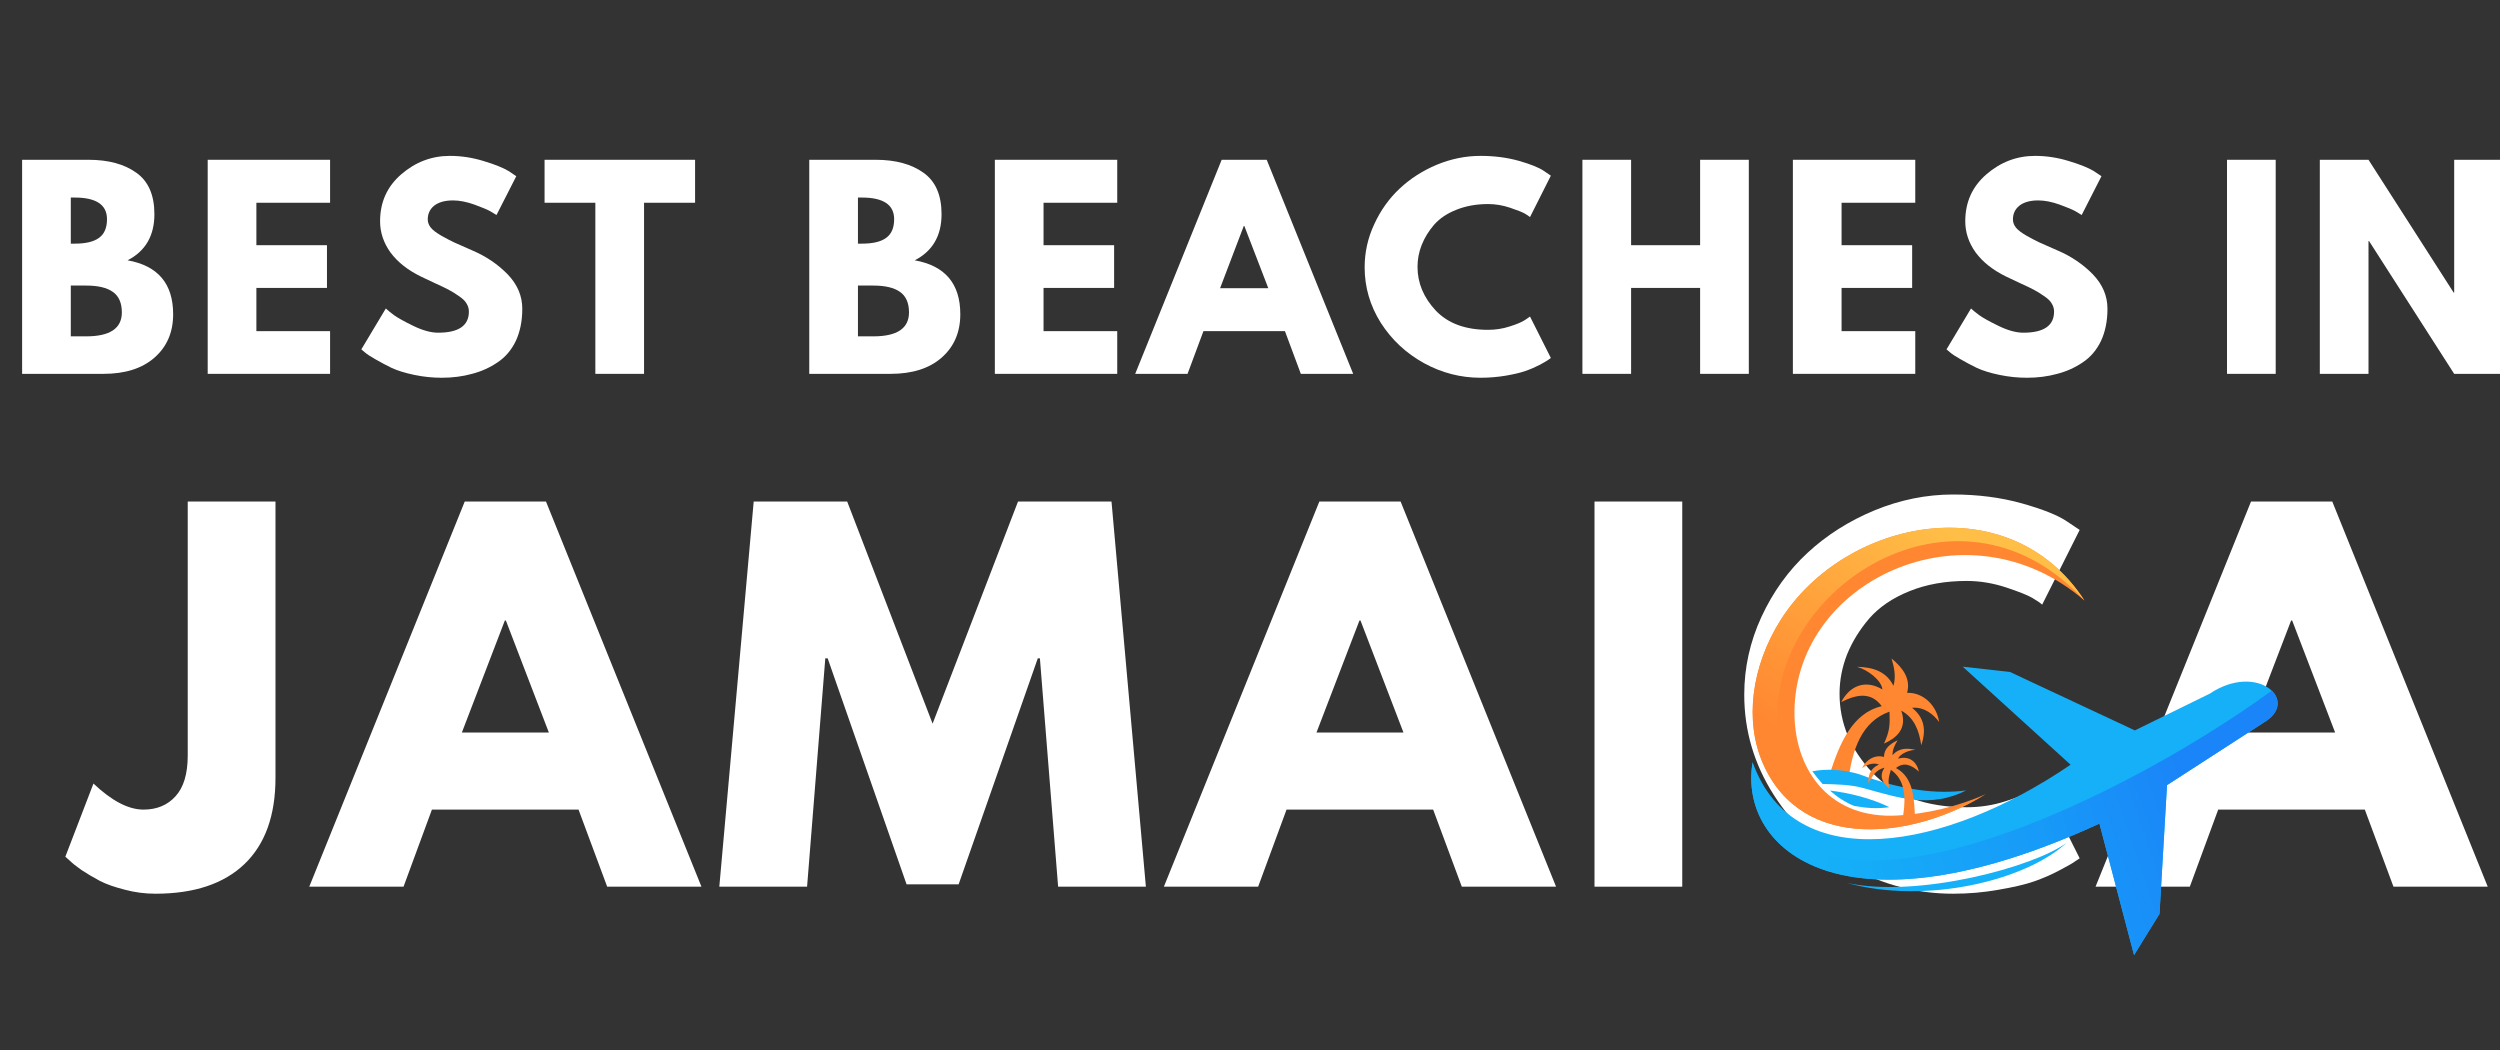
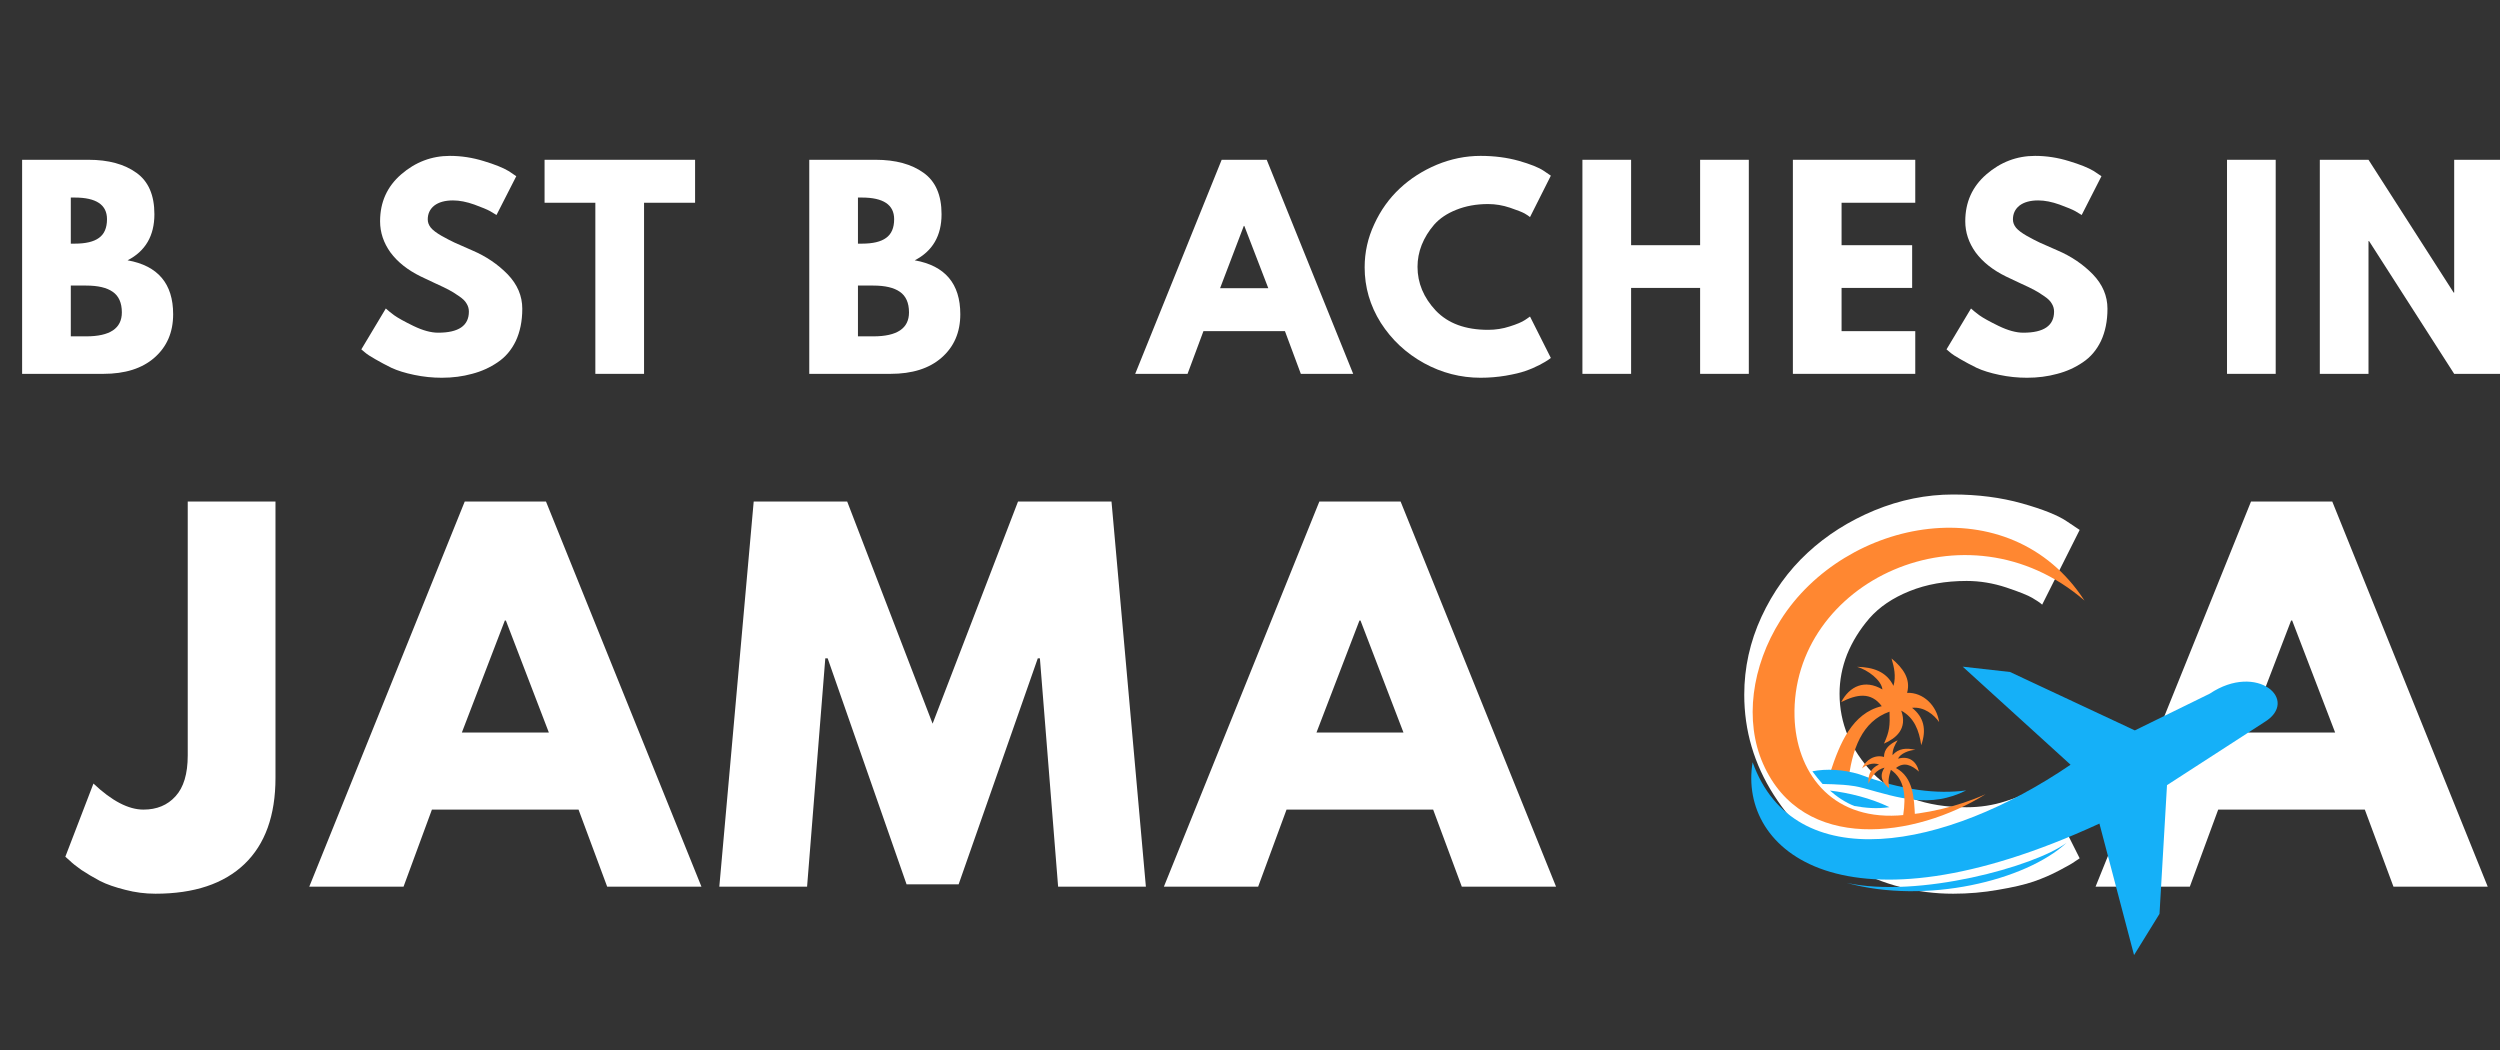
<svg xmlns="http://www.w3.org/2000/svg" width="200" zoomAndPan="magnify" viewBox="0 0 150 63" height="84" preserveAspectRatio="xMidYMid meet" version="1.0">
  <rect x="0" y="0" width="150" height="63" fill="#333333" stroke="none" />
  <defs>
    <g />
    <clipPath id="23d37b7890">
-       <path d="M 105 41 L 137 41 L 137 58 L 105 58 Z M 105 41 " clip-rule="nonzero" />
-     </clipPath>
+       </clipPath>
    <clipPath id="4d3793310a">
      <path d="M 136.309 41.441 C 126.812 48.344 106.828 58.027 105.156 45.734 C 104.273 51.055 110.676 56.465 125.965 49.414 L 128.043 57.305 L 129.57 54.832 L 130.02 47.109 L 135.852 43.336 C 136.828 42.746 136.844 41.961 136.309 41.441 Z M 136.309 41.441 " clip-rule="evenodd" />
    </clipPath>
    <linearGradient x1="111.79" gradientTransform="matrix(0.292, 0, 0, 0.289, 105.075, 31.666)" y1="42.597" x2="-5.682" gradientUnits="userSpaceOnUse" y2="82.224" id="e368cac94c">
      <stop stop-opacity="1" stop-color="rgb(10.199%, 52.199%, 97.299%)" offset="0" />
      <stop stop-opacity="1" stop-color="rgb(10.199%, 52.199%, 97.299%)" offset="0.125" />
      <stop stop-opacity="1" stop-color="rgb(10.199%, 52.199%, 97.299%)" offset="0.148" />
      <stop stop-opacity="1" stop-color="rgb(10.199%, 52.199%, 97.299%)" offset="0.188" />
      <stop stop-opacity="1" stop-color="rgb(10.191%, 52.249%, 97.299%)" offset="0.203" />
      <stop stop-opacity="1" stop-color="rgb(10.165%, 52.429%, 97.299%)" offset="0.211" />
      <stop stop-opacity="1" stop-color="rgb(10.127%, 52.689%, 97.299%)" offset="0.219" />
      <stop stop-opacity="1" stop-color="rgb(10.089%, 52.948%, 97.299%)" offset="0.227" />
      <stop stop-opacity="1" stop-color="rgb(10.051%, 53.207%, 97.299%)" offset="0.234" />
      <stop stop-opacity="1" stop-color="rgb(10.013%, 53.465%, 97.299%)" offset="0.242" />
      <stop stop-opacity="1" stop-color="rgb(9.975%, 53.725%, 97.299%)" offset="0.25" />
      <stop stop-opacity="1" stop-color="rgb(9.938%, 53.984%, 97.299%)" offset="0.258" />
      <stop stop-opacity="1" stop-color="rgb(9.9%, 54.243%, 97.299%)" offset="0.266" />
      <stop stop-opacity="1" stop-color="rgb(9.862%, 54.503%, 97.299%)" offset="0.273" />
      <stop stop-opacity="1" stop-color="rgb(9.824%, 54.761%, 97.299%)" offset="0.281" />
      <stop stop-opacity="1" stop-color="rgb(9.785%, 55.02%, 97.299%)" offset="0.289" />
      <stop stop-opacity="1" stop-color="rgb(9.747%, 55.28%, 97.299%)" offset="0.297" />
      <stop stop-opacity="1" stop-color="rgb(9.709%, 55.539%, 97.299%)" offset="0.305" />
      <stop stop-opacity="1" stop-color="rgb(9.673%, 55.797%, 97.299%)" offset="0.312" />
      <stop stop-opacity="1" stop-color="rgb(9.634%, 56.056%, 97.299%)" offset="0.32" />
      <stop stop-opacity="1" stop-color="rgb(9.596%, 56.316%, 97.299%)" offset="0.328" />
      <stop stop-opacity="1" stop-color="rgb(9.558%, 56.575%, 97.299%)" offset="0.336" />
      <stop stop-opacity="1" stop-color="rgb(9.52%, 56.834%, 97.299%)" offset="0.344" />
      <stop stop-opacity="1" stop-color="rgb(9.482%, 57.092%, 97.299%)" offset="0.352" />
      <stop stop-opacity="1" stop-color="rgb(9.445%, 57.352%, 97.299%)" offset="0.359" />
      <stop stop-opacity="1" stop-color="rgb(9.407%, 57.611%, 97.299%)" offset="0.367" />
      <stop stop-opacity="1" stop-color="rgb(9.369%, 57.87%, 97.299%)" offset="0.375" />
      <stop stop-opacity="1" stop-color="rgb(9.331%, 58.128%, 97.299%)" offset="0.383" />
      <stop stop-opacity="1" stop-color="rgb(9.293%, 58.388%, 97.299%)" offset="0.391" />
      <stop stop-opacity="1" stop-color="rgb(9.254%, 58.647%, 97.299%)" offset="0.398" />
      <stop stop-opacity="1" stop-color="rgb(9.216%, 58.907%, 97.299%)" offset="0.406" />
      <stop stop-opacity="1" stop-color="rgb(9.18%, 59.166%, 97.299%)" offset="0.414" />
      <stop stop-opacity="1" stop-color="rgb(9.142%, 59.424%, 97.299%)" offset="0.422" />
      <stop stop-opacity="1" stop-color="rgb(9.103%, 59.683%, 97.299%)" offset="0.43" />
      <stop stop-opacity="1" stop-color="rgb(9.065%, 59.943%, 97.299%)" offset="0.438" />
      <stop stop-opacity="1" stop-color="rgb(9.027%, 60.202%, 97.299%)" offset="0.445" />
      <stop stop-opacity="1" stop-color="rgb(8.997%, 60.435%, 97.299%)" offset="0.453" />
      <stop stop-opacity="1" stop-color="rgb(8.968%, 60.73%, 97.299%)" offset="0.469" />
      <stop stop-opacity="1" stop-color="rgb(8.932%, 61.11%, 97.299%)" offset="0.484" />
      <stop stop-opacity="1" stop-color="rgb(8.897%, 61.491%, 97.299%)" offset="0.5" />
      <stop stop-opacity="1" stop-color="rgb(8.862%, 61.871%, 97.299%)" offset="0.516" />
      <stop stop-opacity="1" stop-color="rgb(8.826%, 62.253%, 97.299%)" offset="0.531" />
      <stop stop-opacity="1" stop-color="rgb(8.791%, 62.633%, 97.299%)" offset="0.547" />
      <stop stop-opacity="1" stop-color="rgb(8.755%, 63.014%, 97.299%)" offset="0.562" />
      <stop stop-opacity="1" stop-color="rgb(8.72%, 63.394%, 97.299%)" offset="0.578" />
      <stop stop-opacity="1" stop-color="rgb(8.684%, 63.776%, 97.299%)" offset="0.594" />
      <stop stop-opacity="1" stop-color="rgb(8.649%, 64.156%, 97.299%)" offset="0.609" />
      <stop stop-opacity="1" stop-color="rgb(8.614%, 64.537%, 97.299%)" offset="0.625" />
      <stop stop-opacity="1" stop-color="rgb(8.578%, 64.919%, 97.299%)" offset="0.641" />
      <stop stop-opacity="1" stop-color="rgb(8.543%, 65.298%, 97.299%)" offset="0.656" />
      <stop stop-opacity="1" stop-color="rgb(8.507%, 65.68%, 97.299%)" offset="0.672" />
      <stop stop-opacity="1" stop-color="rgb(8.472%, 66.06%, 97.299%)" offset="0.688" />
      <stop stop-opacity="1" stop-color="rgb(8.437%, 66.441%, 97.299%)" offset="0.703" />
      <stop stop-opacity="1" stop-color="rgb(8.401%, 66.821%, 97.299%)" offset="0.719" />
      <stop stop-opacity="1" stop-color="rgb(8.366%, 67.203%, 97.299%)" offset="0.734" />
      <stop stop-opacity="1" stop-color="rgb(8.33%, 67.583%, 97.299%)" offset="0.75" />
      <stop stop-opacity="1" stop-color="rgb(8.295%, 67.964%, 97.299%)" offset="0.766" />
      <stop stop-opacity="1" stop-color="rgb(8.26%, 68.344%, 97.299%)" offset="0.781" />
      <stop stop-opacity="1" stop-color="rgb(8.224%, 68.726%, 97.299%)" offset="0.797" />
      <stop stop-opacity="1" stop-color="rgb(8.203%, 68.958%, 97.299%)" offset="0.812" />
      <stop stop-opacity="1" stop-color="rgb(8.199%, 68.999%, 97.299%)" offset="0.852" />
      <stop stop-opacity="1" stop-color="rgb(8.199%, 68.999%, 97.299%)" offset="0.875" />
      <stop stop-opacity="1" stop-color="rgb(8.199%, 68.999%, 97.299%)" offset="1" />
    </linearGradient>
    <clipPath id="a84cfde01b">
-       <path d="M 105 31 L 126 31 L 126 50 L 105 50 Z M 105 31 " clip-rule="nonzero" />
-     </clipPath>
+       </clipPath>
    <clipPath id="5b7305f726">
      <path d="M 125.07 36.035 C 120.59 29.129 110.703 31.078 106.832 37.211 C 105.086 39.984 104.656 43.266 105.785 45.828 C 108.164 51.223 114.918 50.281 119.137 47.652 C 114.605 50.32 106.629 50.438 106.629 42.969 C 106.629 34.867 117.754 28.043 125.07 36.035 Z M 125.07 36.035 " clip-rule="evenodd" />
    </clipPath>
    <linearGradient x1="63.082" gradientTransform="matrix(0.292, 0, 0, 0.289, 105.075, 31.666)" y1="-16.17" x2="3.974" gradientUnits="userSpaceOnUse" y2="71.209" id="359b0fb950">
      <stop stop-opacity="1" stop-color="rgb(100%, 74.899%, 27.8%)" offset="0" />
      <stop stop-opacity="1" stop-color="rgb(100%, 74.899%, 27.8%)" offset="0.125" />
      <stop stop-opacity="1" stop-color="rgb(100%, 74.899%, 27.8%)" offset="0.188" />
      <stop stop-opacity="1" stop-color="rgb(100%, 74.899%, 27.8%)" offset="0.219" />
      <stop stop-opacity="1" stop-color="rgb(100%, 74.899%, 27.8%)" offset="0.234" />
      <stop stop-opacity="1" stop-color="rgb(100%, 74.852%, 27.782%)" offset="0.242" />
      <stop stop-opacity="1" stop-color="rgb(100%, 74.641%, 27.698%)" offset="0.25" />
      <stop stop-opacity="1" stop-color="rgb(100%, 74.31%, 27.568%)" offset="0.258" />
      <stop stop-opacity="1" stop-color="rgb(100%, 73.979%, 27.44%)" offset="0.266" />
      <stop stop-opacity="1" stop-color="rgb(100%, 73.65%, 27.31%)" offset="0.273" />
      <stop stop-opacity="1" stop-color="rgb(100%, 73.318%, 27.18%)" offset="0.281" />
      <stop stop-opacity="1" stop-color="rgb(100%, 72.989%, 27.052%)" offset="0.289" />
      <stop stop-opacity="1" stop-color="rgb(100%, 72.658%, 26.923%)" offset="0.297" />
      <stop stop-opacity="1" stop-color="rgb(100%, 72.327%, 26.793%)" offset="0.305" />
      <stop stop-opacity="1" stop-color="rgb(100%, 71.997%, 26.665%)" offset="0.312" />
      <stop stop-opacity="1" stop-color="rgb(100%, 71.666%, 26.535%)" offset="0.32" />
      <stop stop-opacity="1" stop-color="rgb(100%, 71.335%, 26.405%)" offset="0.328" />
      <stop stop-opacity="1" stop-color="rgb(100%, 71.005%, 26.277%)" offset="0.336" />
      <stop stop-opacity="1" stop-color="rgb(100%, 70.674%, 26.147%)" offset="0.344" />
      <stop stop-opacity="1" stop-color="rgb(100%, 70.345%, 26.018%)" offset="0.352" />
      <stop stop-opacity="1" stop-color="rgb(100%, 70.013%, 25.89%)" offset="0.359" />
      <stop stop-opacity="1" stop-color="rgb(100%, 69.682%, 25.76%)" offset="0.367" />
      <stop stop-opacity="1" stop-color="rgb(100%, 69.353%, 25.63%)" offset="0.371" />
      <stop stop-opacity="1" stop-color="rgb(100%, 69.188%, 25.566%)" offset="0.375" />
      <stop stop-opacity="1" stop-color="rgb(100%, 69.022%, 25.502%)" offset="0.383" />
      <stop stop-opacity="1" stop-color="rgb(100%, 68.692%, 25.372%)" offset="0.391" />
      <stop stop-opacity="1" stop-color="rgb(100%, 68.361%, 25.243%)" offset="0.398" />
      <stop stop-opacity="1" stop-color="rgb(100%, 68.03%, 25.114%)" offset="0.406" />
      <stop stop-opacity="1" stop-color="rgb(100%, 67.7%, 24.985%)" offset="0.414" />
      <stop stop-opacity="1" stop-color="rgb(100%, 67.369%, 24.855%)" offset="0.422" />
      <stop stop-opacity="1" stop-color="rgb(100%, 67.038%, 24.727%)" offset="0.43" />
      <stop stop-opacity="1" stop-color="rgb(100%, 66.708%, 24.597%)" offset="0.438" />
      <stop stop-opacity="1" stop-color="rgb(100%, 66.377%, 24.467%)" offset="0.445" />
      <stop stop-opacity="1" stop-color="rgb(100%, 66.048%, 24.338%)" offset="0.453" />
      <stop stop-opacity="1" stop-color="rgb(100%, 65.717%, 24.21%)" offset="0.461" />
      <stop stop-opacity="1" stop-color="rgb(100%, 65.385%, 24.08%)" offset="0.469" />
      <stop stop-opacity="1" stop-color="rgb(100%, 65.056%, 23.95%)" offset="0.477" />
      <stop stop-opacity="1" stop-color="rgb(100%, 64.725%, 23.822%)" offset="0.484" />
      <stop stop-opacity="1" stop-color="rgb(100%, 64.394%, 23.692%)" offset="0.492" />
      <stop stop-opacity="1" stop-color="rgb(100%, 64.064%, 23.563%)" offset="0.5" />
      <stop stop-opacity="1" stop-color="rgb(100%, 63.733%, 23.434%)" offset="0.508" />
      <stop stop-opacity="1" stop-color="rgb(100%, 63.403%, 23.305%)" offset="0.516" />
      <stop stop-opacity="1" stop-color="rgb(100%, 63.072%, 23.175%)" offset="0.523" />
      <stop stop-opacity="1" stop-color="rgb(100%, 62.741%, 23.047%)" offset="0.531" />
      <stop stop-opacity="1" stop-color="rgb(100%, 62.411%, 22.917%)" offset="0.539" />
      <stop stop-opacity="1" stop-color="rgb(100%, 62.08%, 22.787%)" offset="0.547" />
      <stop stop-opacity="1" stop-color="rgb(100%, 61.751%, 22.659%)" offset="0.555" />
      <stop stop-opacity="1" stop-color="rgb(100%, 61.42%, 22.53%)" offset="0.562" />
      <stop stop-opacity="1" stop-color="rgb(100%, 61.089%, 22.4%)" offset="0.57" />
      <stop stop-opacity="1" stop-color="rgb(100%, 60.759%, 22.272%)" offset="0.578" />
      <stop stop-opacity="1" stop-color="rgb(100%, 60.428%, 22.142%)" offset="0.586" />
      <stop stop-opacity="1" stop-color="rgb(100%, 60.097%, 22.012%)" offset="0.594" />
      <stop stop-opacity="1" stop-color="rgb(100%, 59.767%, 21.884%)" offset="0.602" />
      <stop stop-opacity="1" stop-color="rgb(100%, 59.436%, 21.754%)" offset="0.609" />
      <stop stop-opacity="1" stop-color="rgb(100%, 59.106%, 21.625%)" offset="0.617" />
      <stop stop-opacity="1" stop-color="rgb(100%, 58.775%, 21.497%)" offset="0.625" />
      <stop stop-opacity="1" stop-color="rgb(100%, 58.444%, 21.367%)" offset="0.629" />
      <stop stop-opacity="1" stop-color="rgb(100%, 58.279%, 21.303%)" offset="0.633" />
      <stop stop-opacity="1" stop-color="rgb(100%, 58.115%, 21.237%)" offset="0.641" />
      <stop stop-opacity="1" stop-color="rgb(100%, 57.784%, 21.109%)" offset="0.648" />
      <stop stop-opacity="1" stop-color="rgb(100%, 57.454%, 20.979%)" offset="0.656" />
      <stop stop-opacity="1" stop-color="rgb(100%, 57.123%, 20.85%)" offset="0.664" />
      <stop stop-opacity="1" stop-color="rgb(100%, 56.792%, 20.721%)" offset="0.672" />
      <stop stop-opacity="1" stop-color="rgb(100%, 56.462%, 20.592%)" offset="0.68" />
      <stop stop-opacity="1" stop-color="rgb(100%, 56.131%, 20.462%)" offset="0.688" />
      <stop stop-opacity="1" stop-color="rgb(100%, 55.8%, 20.332%)" offset="0.695" />
      <stop stop-opacity="1" stop-color="rgb(100%, 55.47%, 20.204%)" offset="0.703" />
      <stop stop-opacity="1" stop-color="rgb(100%, 55.139%, 20.074%)" offset="0.711" />
      <stop stop-opacity="1" stop-color="rgb(100%, 54.81%, 19.945%)" offset="0.719" />
      <stop stop-opacity="1" stop-color="rgb(100%, 54.478%, 19.817%)" offset="0.727" />
      <stop stop-opacity="1" stop-color="rgb(100%, 54.147%, 19.687%)" offset="0.734" />
      <stop stop-opacity="1" stop-color="rgb(100%, 53.818%, 19.557%)" offset="0.742" />
      <stop stop-opacity="1" stop-color="rgb(100%, 53.487%, 19.429%)" offset="0.75" />
      <stop stop-opacity="1" stop-color="rgb(100%, 53.157%, 19.299%)" offset="0.758" />
      <stop stop-opacity="1" stop-color="rgb(100%, 52.945%, 19.217%)" offset="0.766" />
      <stop stop-opacity="1" stop-color="rgb(100%, 52.899%, 19.199%)" offset="0.781" />
      <stop stop-opacity="1" stop-color="rgb(100%, 52.899%, 19.199%)" offset="0.812" />
      <stop stop-opacity="1" stop-color="rgb(100%, 52.899%, 19.199%)" offset="0.875" />
      <stop stop-opacity="1" stop-color="rgb(100%, 52.899%, 19.199%)" offset="1" />
    </linearGradient>
  </defs>
  <g fill="#ffffff" fill-opacity="1">
    <g transform="translate(0.389, 22.431)">
      <g>
        <path d="M 0.938 -12.844 L 4.922 -12.844 C 6.117 -12.844 7.078 -12.582 7.797 -12.062 C 8.516 -11.551 8.875 -10.723 8.875 -9.578 C 8.875 -8.285 8.336 -7.363 7.266 -6.812 C 9.086 -6.488 10 -5.41 10 -3.578 C 10 -2.492 9.625 -1.625 8.875 -0.969 C 8.133 -0.32 7.113 0 5.812 0 L 0.938 0 Z M 3.859 -7.812 L 4.094 -7.812 C 4.75 -7.812 5.234 -7.926 5.547 -8.156 C 5.867 -8.383 6.031 -8.758 6.031 -9.281 C 6.031 -10.145 5.383 -10.578 4.094 -10.578 L 3.859 -10.578 Z M 3.859 -2.25 L 4.781 -2.25 C 6.207 -2.25 6.922 -2.727 6.922 -3.688 C 6.922 -4.258 6.738 -4.672 6.375 -4.922 C 6.02 -5.172 5.488 -5.297 4.781 -5.297 L 3.859 -5.297 Z M 3.859 -2.25 " />
      </g>
    </g>
  </g>
  <g fill="#ffffff" fill-opacity="1">
    <g transform="translate(11.524, 22.431)">
      <g>
-         <path d="M 8.281 -12.844 L 8.281 -10.266 L 3.859 -10.266 L 3.859 -7.719 L 8.094 -7.719 L 8.094 -5.156 L 3.859 -5.156 L 3.859 -2.562 L 8.281 -2.562 L 8.281 0 L 0.938 0 L 0.938 -12.844 Z M 8.281 -12.844 " />
-       </g>
+         </g>
    </g>
  </g>
  <g fill="#ffffff" fill-opacity="1">
    <g transform="translate(21.321, 22.431)">
      <g>
        <path d="M 5.672 -13.078 C 6.359 -13.078 7.035 -12.973 7.703 -12.766 C 8.367 -12.566 8.863 -12.367 9.188 -12.172 L 9.656 -11.859 L 8.469 -9.531 C 8.375 -9.594 8.242 -9.672 8.078 -9.766 C 7.91 -9.859 7.598 -9.988 7.141 -10.156 C 6.68 -10.32 6.254 -10.406 5.859 -10.406 C 5.379 -10.406 5.004 -10.301 4.734 -10.094 C 4.473 -9.883 4.344 -9.609 4.344 -9.266 C 4.344 -9.086 4.406 -8.922 4.531 -8.766 C 4.656 -8.617 4.867 -8.457 5.172 -8.281 C 5.473 -8.113 5.734 -7.977 5.953 -7.875 C 6.18 -7.77 6.535 -7.613 7.016 -7.406 C 7.848 -7.051 8.555 -6.57 9.141 -5.969 C 9.723 -5.363 10.016 -4.676 10.016 -3.906 C 10.016 -3.164 9.883 -2.52 9.625 -1.969 C 9.363 -1.426 9 -1 8.531 -0.688 C 8.07 -0.375 7.562 -0.145 7 0 C 6.438 0.156 5.832 0.234 5.188 0.234 C 4.625 0.234 4.07 0.176 3.531 0.062 C 2.988 -0.051 2.535 -0.191 2.172 -0.359 C 1.816 -0.535 1.492 -0.707 1.203 -0.875 C 0.91 -1.039 0.695 -1.18 0.562 -1.297 L 0.359 -1.469 L 1.828 -3.922 C 1.941 -3.816 2.109 -3.68 2.328 -3.516 C 2.547 -3.359 2.93 -3.145 3.484 -2.875 C 4.047 -2.602 4.539 -2.469 4.969 -2.469 C 6.195 -2.469 6.812 -2.891 6.812 -3.734 C 6.812 -3.91 6.766 -4.07 6.672 -4.219 C 6.586 -4.375 6.43 -4.523 6.203 -4.672 C 5.984 -4.828 5.789 -4.945 5.625 -5.031 C 5.457 -5.125 5.176 -5.258 4.781 -5.438 C 4.395 -5.625 4.109 -5.758 3.922 -5.844 C 3.141 -6.227 2.535 -6.707 2.109 -7.281 C 1.691 -7.863 1.484 -8.488 1.484 -9.156 C 1.484 -10.301 1.906 -11.238 2.75 -11.969 C 3.602 -12.707 4.578 -13.078 5.672 -13.078 Z M 5.672 -13.078 " />
      </g>
    </g>
  </g>
  <g fill="#ffffff" fill-opacity="1">
    <g transform="translate(32.549, 22.431)">
      <g>
        <path d="M 0.125 -10.266 L 0.125 -12.844 L 9.156 -12.844 L 9.156 -10.266 L 6.094 -10.266 L 6.094 0 L 3.172 0 L 3.172 -10.266 Z M 0.125 -10.266 " />
      </g>
    </g>
  </g>
  <g fill="#ffffff" fill-opacity="1">
    <g transform="translate(42.595, 22.431)">
      <g />
    </g>
  </g>
  <g fill="#ffffff" fill-opacity="1">
    <g transform="translate(47.618, 22.431)">
      <g>
        <path d="M 0.938 -12.844 L 4.922 -12.844 C 6.117 -12.844 7.078 -12.582 7.797 -12.062 C 8.516 -11.551 8.875 -10.723 8.875 -9.578 C 8.875 -8.285 8.336 -7.363 7.266 -6.812 C 9.086 -6.488 10 -5.41 10 -3.578 C 10 -2.492 9.625 -1.625 8.875 -0.969 C 8.133 -0.32 7.113 0 5.812 0 L 0.938 0 Z M 3.859 -7.812 L 4.094 -7.812 C 4.75 -7.812 5.234 -7.926 5.547 -8.156 C 5.867 -8.383 6.031 -8.758 6.031 -9.281 C 6.031 -10.145 5.383 -10.578 4.094 -10.578 L 3.859 -10.578 Z M 3.859 -2.25 L 4.781 -2.25 C 6.207 -2.25 6.922 -2.727 6.922 -3.688 C 6.922 -4.258 6.738 -4.672 6.375 -4.922 C 6.02 -5.172 5.488 -5.297 4.781 -5.297 L 3.859 -5.297 Z M 3.859 -2.25 " />
      </g>
    </g>
  </g>
  <g fill="#ffffff" fill-opacity="1">
    <g transform="translate(58.753, 22.431)">
      <g>
-         <path d="M 8.281 -12.844 L 8.281 -10.266 L 3.859 -10.266 L 3.859 -7.719 L 8.094 -7.719 L 8.094 -5.156 L 3.859 -5.156 L 3.859 -2.562 L 8.281 -2.562 L 8.281 0 L 0.938 0 L 0.938 -12.844 Z M 8.281 -12.844 " />
-       </g>
+         </g>
    </g>
  </g>
  <g fill="#ffffff" fill-opacity="1">
    <g transform="translate(68.55, 22.431)">
      <g>
        <path d="M 7.453 -12.844 L 12.641 0 L 9.5 0 L 8.547 -2.562 L 3.656 -2.562 L 2.703 0 L -0.438 0 L 4.75 -12.844 Z M 7.547 -5.141 L 6.109 -8.875 L 6.078 -8.875 L 4.656 -5.141 Z M 7.547 -5.141 " />
      </g>
    </g>
  </g>
  <g fill="#ffffff" fill-opacity="1">
    <g transform="translate(81.52, 22.431)">
      <g>
        <path d="M 7.766 -2.641 C 8.211 -2.641 8.645 -2.707 9.062 -2.844 C 9.488 -2.977 9.797 -3.109 9.984 -3.234 L 10.281 -3.438 L 11.531 -0.953 C 11.488 -0.922 11.43 -0.879 11.359 -0.828 C 11.285 -0.773 11.113 -0.676 10.844 -0.531 C 10.582 -0.395 10.301 -0.273 10 -0.172 C 9.707 -0.066 9.316 0.023 8.828 0.109 C 8.336 0.191 7.832 0.234 7.312 0.234 C 6.125 0.234 4.992 -0.055 3.922 -0.641 C 2.848 -1.234 1.984 -2.039 1.328 -3.062 C 0.68 -4.094 0.359 -5.203 0.359 -6.391 C 0.359 -7.297 0.551 -8.16 0.938 -8.984 C 1.32 -9.816 1.832 -10.531 2.469 -11.125 C 3.102 -11.719 3.844 -12.191 4.688 -12.547 C 5.539 -12.898 6.414 -13.078 7.312 -13.078 C 8.145 -13.078 8.91 -12.977 9.609 -12.781 C 10.305 -12.582 10.801 -12.383 11.094 -12.188 L 11.531 -11.891 L 10.281 -9.406 C 10.207 -9.469 10.098 -9.539 9.953 -9.625 C 9.805 -9.707 9.516 -9.82 9.078 -9.969 C 8.648 -10.113 8.211 -10.188 7.766 -10.188 C 7.055 -10.188 6.422 -10.07 5.859 -9.844 C 5.305 -9.625 4.863 -9.328 4.531 -8.953 C 4.207 -8.578 3.957 -8.172 3.781 -7.734 C 3.613 -7.305 3.531 -6.867 3.531 -6.422 C 3.531 -5.453 3.895 -4.578 4.625 -3.797 C 5.363 -3.023 6.41 -2.641 7.766 -2.641 Z M 7.766 -2.641 " />
      </g>
    </g>
  </g>
  <g fill="#ffffff" fill-opacity="1">
    <g transform="translate(94.007, 22.431)">
      <g>
        <path d="M 3.859 -5.156 L 3.859 0 L 0.938 0 L 0.938 -12.844 L 3.859 -12.844 L 3.859 -7.719 L 8 -7.719 L 8 -12.844 L 10.922 -12.844 L 10.922 0 L 8 0 L 8 -5.156 Z M 3.859 -5.156 " />
      </g>
    </g>
  </g>
  <g fill="#ffffff" fill-opacity="1">
    <g transform="translate(106.635, 22.431)">
      <g>
        <path d="M 8.281 -12.844 L 8.281 -10.266 L 3.859 -10.266 L 3.859 -7.719 L 8.094 -7.719 L 8.094 -5.156 L 3.859 -5.156 L 3.859 -2.562 L 8.281 -2.562 L 8.281 0 L 0.938 0 L 0.938 -12.844 Z M 8.281 -12.844 " />
      </g>
    </g>
  </g>
  <g fill="#ffffff" fill-opacity="1">
    <g transform="translate(116.432, 22.431)">
      <g>
        <path d="M 5.672 -13.078 C 6.359 -13.078 7.035 -12.973 7.703 -12.766 C 8.367 -12.566 8.863 -12.367 9.188 -12.172 L 9.656 -11.859 L 8.469 -9.531 C 8.375 -9.594 8.242 -9.672 8.078 -9.766 C 7.91 -9.859 7.598 -9.988 7.141 -10.156 C 6.68 -10.32 6.254 -10.406 5.859 -10.406 C 5.379 -10.406 5.004 -10.301 4.734 -10.094 C 4.473 -9.883 4.344 -9.609 4.344 -9.266 C 4.344 -9.086 4.406 -8.922 4.531 -8.766 C 4.656 -8.617 4.867 -8.457 5.172 -8.281 C 5.473 -8.113 5.734 -7.977 5.953 -7.875 C 6.18 -7.77 6.535 -7.613 7.016 -7.406 C 7.848 -7.051 8.555 -6.57 9.141 -5.969 C 9.723 -5.363 10.016 -4.676 10.016 -3.906 C 10.016 -3.164 9.883 -2.52 9.625 -1.969 C 9.363 -1.426 9 -1 8.531 -0.688 C 8.07 -0.375 7.562 -0.145 7 0 C 6.438 0.156 5.832 0.234 5.188 0.234 C 4.625 0.234 4.07 0.176 3.531 0.062 C 2.988 -0.051 2.535 -0.191 2.172 -0.359 C 1.816 -0.535 1.492 -0.707 1.203 -0.875 C 0.91 -1.039 0.695 -1.18 0.562 -1.297 L 0.359 -1.469 L 1.828 -3.922 C 1.941 -3.816 2.109 -3.68 2.328 -3.516 C 2.547 -3.359 2.93 -3.145 3.484 -2.875 C 4.047 -2.602 4.539 -2.469 4.969 -2.469 C 6.195 -2.469 6.812 -2.891 6.812 -3.734 C 6.812 -3.91 6.766 -4.07 6.672 -4.219 C 6.586 -4.375 6.43 -4.523 6.203 -4.672 C 5.984 -4.828 5.789 -4.945 5.625 -5.031 C 5.457 -5.125 5.176 -5.258 4.781 -5.438 C 4.395 -5.625 4.109 -5.758 3.922 -5.844 C 3.141 -6.227 2.535 -6.707 2.109 -7.281 C 1.691 -7.863 1.484 -8.488 1.484 -9.156 C 1.484 -10.301 1.906 -11.238 2.75 -11.969 C 3.602 -12.707 4.578 -13.078 5.672 -13.078 Z M 5.672 -13.078 " />
      </g>
    </g>
  </g>
  <g fill="#ffffff" fill-opacity="1">
    <g transform="translate(127.66, 22.431)">
      <g />
    </g>
  </g>
  <g fill="#ffffff" fill-opacity="1">
    <g transform="translate(132.683, 22.431)">
      <g>
        <path d="M 3.859 -12.844 L 3.859 0 L 0.938 0 L 0.938 -12.844 Z M 3.859 -12.844 " />
      </g>
    </g>
  </g>
  <g fill="#ffffff" fill-opacity="1">
    <g transform="translate(138.251, 22.431)">
      <g>
        <path d="M 3.859 -7.969 L 3.859 0 L 0.938 0 L 0.938 -12.844 L 3.859 -12.844 L 8.969 -4.875 L 9 -4.875 L 9 -12.844 L 11.922 -12.844 L 11.922 0 L 9 0 L 3.891 -7.969 Z M 3.859 -7.969 " />
      </g>
    </g>
  </g>
  <g fill="#ffffff" fill-opacity="1">
    <g transform="translate(4.795, 53.201)">
      <g>
        <path d="M 11.734 -23.109 L 11.734 -6.531 C 11.734 -4.27 11.113 -2.547 9.875 -1.359 C 8.633 -0.172 6.852 0.422 4.531 0.422 C 3.914 0.422 3.312 0.344 2.719 0.188 C 2.125 0.039 1.617 -0.133 1.203 -0.344 C 0.797 -0.562 0.426 -0.781 0.094 -1 C -0.227 -1.227 -0.461 -1.414 -0.609 -1.562 L -0.875 -1.797 L 0.812 -6.188 C 1.914 -5.145 2.914 -4.625 3.812 -4.625 C 4.613 -4.625 5.254 -4.891 5.734 -5.422 C 6.223 -5.953 6.469 -6.77 6.469 -7.875 L 6.469 -23.109 Z M 11.734 -23.109 " />
      </g>
    </g>
  </g>
  <g fill="#ffffff" fill-opacity="1">
    <g transform="translate(19.337, 53.201)">
      <g>
        <path d="M 13.422 -23.109 L 22.75 0 L 17.094 0 L 15.375 -4.625 L 6.578 -4.625 L 4.875 0 L -0.781 0 L 8.547 -23.109 Z M 13.594 -9.25 L 11.016 -15.969 L 10.953 -15.969 L 8.375 -9.25 Z M 13.594 -9.25 " />
      </g>
    </g>
  </g>
  <g fill="#ffffff" fill-opacity="1">
    <g transform="translate(42.706, 53.201)">
      <g>
        <path d="M 20.781 0 L 19.688 -13.703 L 19.562 -13.703 L 14.812 -0.141 L 11.688 -0.141 L 6.953 -13.703 L 6.812 -13.703 L 5.719 0 L 0.453 0 L 2.516 -23.109 L 8.125 -23.109 L 13.25 -9.781 L 18.375 -23.109 L 23.984 -23.109 L 26.047 0 Z M 20.781 0 " />
      </g>
    </g>
  </g>
  <g fill="#ffffff" fill-opacity="1">
    <g transform="translate(70.614, 53.201)">
      <g>
        <path d="M 13.422 -23.109 L 22.75 0 L 17.094 0 L 15.375 -4.625 L 6.578 -4.625 L 4.875 0 L -0.781 0 L 8.547 -23.109 Z M 13.594 -9.25 L 11.016 -15.969 L 10.953 -15.969 L 8.375 -9.25 Z M 13.594 -9.25 " />
      </g>
    </g>
  </g>
  <g fill="#ffffff" fill-opacity="1">
    <g transform="translate(93.982, 53.201)">
      <g>
-         <path d="M 6.953 -23.109 L 6.953 0 L 1.688 0 L 1.688 -23.109 Z M 6.953 -23.109 " />
-       </g>
+         </g>
    </g>
  </g>
  <g fill="#ffffff" fill-opacity="1">
    <g transform="translate(104.014, 53.201)">
      <g>
        <path d="M 13.984 -4.766 C 14.785 -4.766 15.562 -4.883 16.312 -5.125 C 17.07 -5.363 17.629 -5.598 17.984 -5.828 L 18.516 -6.188 L 20.766 -1.703 C 20.68 -1.648 20.57 -1.578 20.438 -1.484 C 20.312 -1.391 20.008 -1.219 19.531 -0.969 C 19.062 -0.719 18.555 -0.5 18.016 -0.312 C 17.473 -0.125 16.758 0.039 15.875 0.188 C 15 0.344 14.098 0.422 13.172 0.422 C 11.023 0.422 8.988 -0.102 7.062 -1.156 C 5.133 -2.219 3.582 -3.672 2.406 -5.516 C 1.227 -7.367 0.641 -9.367 0.641 -11.516 C 0.641 -13.141 0.984 -14.695 1.672 -16.188 C 2.367 -17.688 3.289 -18.969 4.438 -20.031 C 5.582 -21.094 6.922 -21.941 8.453 -22.578 C 9.992 -23.211 11.566 -23.531 13.172 -23.531 C 14.66 -23.531 16.035 -23.352 17.297 -23 C 18.555 -22.645 19.445 -22.289 19.969 -21.938 L 20.766 -21.406 L 18.516 -16.922 C 18.391 -17.035 18.191 -17.172 17.922 -17.328 C 17.66 -17.484 17.141 -17.691 16.359 -17.953 C 15.578 -18.211 14.785 -18.344 13.984 -18.344 C 12.711 -18.344 11.57 -18.141 10.562 -17.734 C 9.551 -17.328 8.75 -16.785 8.156 -16.109 C 7.57 -15.43 7.125 -14.707 6.812 -13.938 C 6.508 -13.164 6.359 -12.379 6.359 -11.578 C 6.359 -9.816 7.016 -8.238 8.328 -6.844 C 9.648 -5.457 11.535 -4.766 13.984 -4.766 Z M 13.984 -4.766 " />
      </g>
    </g>
  </g>
  <g fill="#ffffff" fill-opacity="1">
    <g transform="translate(126.514, 53.201)">
      <g>
        <path d="M 13.422 -23.109 L 22.75 0 L 17.094 0 L 15.375 -4.625 L 6.578 -4.625 L 4.875 0 L -0.781 0 L 8.547 -23.109 Z M 13.594 -9.25 L 11.016 -15.969 L 10.953 -15.969 L 8.375 -9.25 Z M 13.594 -9.25 " />
      </g>
    </g>
  </g>
  <path fill="#15b0f8" d="M 105.156 45.734 C 107.66 52.695 116.738 50.996 124.234 45.883 L 117.762 40 L 120.602 40.32 L 128.09 43.824 C 129.59 43.09 131.09 42.355 132.59 41.617 C 135.426 39.719 138.027 42.023 135.852 43.336 C 133.906 44.594 131.965 45.852 130.02 47.109 L 129.57 54.832 L 128.043 57.305 L 125.965 49.414 C 110.676 56.465 104.273 51.055 105.156 45.734 Z M 105.156 45.734 " fill-opacity="1" fill-rule="evenodd" />
  <path fill="#ff8731" d="M 119.137 47.652 C 114.918 50.281 108.164 51.223 105.785 45.828 C 104.656 43.266 105.086 39.984 106.832 37.211 C 110.703 31.078 120.59 29.129 125.07 36.035 C 117.988 29.906 107.441 34.906 107.672 43.016 C 107.766 46.246 109.781 49.168 113.879 48.93 C 115.504 48.832 117.375 48.438 119.137 47.652 Z M 119.137 47.652 " fill-opacity="1" fill-rule="evenodd" />
  <path fill="#ff8731" d="M 109.828 46.309 C 110.383 44.625 111.129 42.785 112.906 42.371 C 112.254 41.492 111.395 41.66 110.473 42.125 C 110.969 41.176 111.883 40.738 112.945 41.367 C 112.887 40.812 112.074 40.195 111.422 40.008 C 112.367 40.031 113.18 40.277 113.609 41.152 C 113.77 40.574 113.648 40.035 113.492 39.508 C 114.195 40.09 114.652 40.738 114.426 41.57 C 115.398 41.535 116.207 42.336 116.348 43.324 C 116.039 42.883 115.453 42.395 114.723 42.469 C 115.426 43.023 115.609 43.77 115.273 44.711 C 115.148 43.824 114.852 43.059 114.074 42.637 C 114.465 43.742 113.75 44.301 113.039 44.617 C 113.379 43.867 113.402 43.531 113.371 42.699 C 111.723 43.281 111.098 44.949 110.879 47.047 L 110.863 47.047 C 110.527 46.773 110.156 46.645 109.828 46.309 Z M 109.828 46.309 " fill-opacity="1" fill-rule="evenodd" />
  <path fill="#15b0f8" d="M 117.973 47.426 C 116.234 47.652 114.172 47.434 111.559 46.457 C 110.598 46.164 109.57 46.113 108.742 46.277 C 108.91 46.512 109.164 46.828 109.355 47.039 C 110.164 47.059 111.039 47.07 111.832 47.293 C 113.949 47.879 115.809 48.512 117.973 47.426 Z M 117.973 47.426 " fill-opacity="1" fill-rule="evenodd" />
  <path fill="#15b0f8" d="M 113.363 48.43 C 112.242 47.883 110.91 47.566 109.797 47.434 C 110.195 47.793 110.738 48.16 111.262 48.359 C 111.926 48.477 112.605 48.543 113.363 48.43 Z M 113.363 48.43 " fill-opacity="1" fill-rule="evenodd" />
  <path fill="#15b0f8" d="M 123.996 50.566 C 121.551 52.836 115.547 54.289 110.801 52.973 C 115.082 53.91 122.094 51.996 123.996 50.566 Z M 123.996 50.566 " fill-opacity="1" fill-rule="evenodd" />
  <g clip-path="url(#23d37b7890)">
    <g clip-path="url(#4d3793310a)">
      <path fill="url(#e368cac94c)" d="M 104.285 41.441 L 104.285 58.027 L 136.844 58.027 L 136.844 41.441 Z M 104.285 41.441 " fill-rule="nonzero" />
    </g>
  </g>
  <path fill="#ff8731" d="M 114.898 49 C 114.848 47.871 114.797 46.633 113.758 46.082 C 114.246 45.691 114.695 45.91 115.137 46.297 C 115 45.703 114.562 45.328 113.887 45.52 C 114 45.227 114.539 45.004 114.926 44.992 C 114.398 44.867 113.918 44.887 113.551 45.309 C 113.547 44.965 113.691 44.688 113.859 44.418 C 113.387 44.637 113.039 44.926 113.039 45.418 C 112.508 45.258 111.945 45.582 111.719 46.105 C 111.957 45.906 112.352 45.723 112.742 45.871 C 112.273 46.074 112.062 46.457 112.109 47.027 C 112.309 46.555 112.586 46.176 113.074 46.059 C 112.695 46.609 113.008 47.02 113.352 47.297 C 113.277 46.836 113.312 46.648 113.453 46.191 C 114.27 46.75 114.371 47.742 114.191 48.918 C 114.426 48.957 114.66 48.984 114.898 49 Z M 114.898 49 " fill-opacity="1" fill-rule="evenodd" />
  <g clip-path="url(#a84cfde01b)">
    <g clip-path="url(#5b7305f726)">
      <path fill="url(#359b0fb950)" d="M 104.656 28.043 L 104.656 51.223 L 125.07 51.223 L 125.07 28.043 Z M 104.656 28.043 " fill-rule="nonzero" />
    </g>
  </g>
</svg>